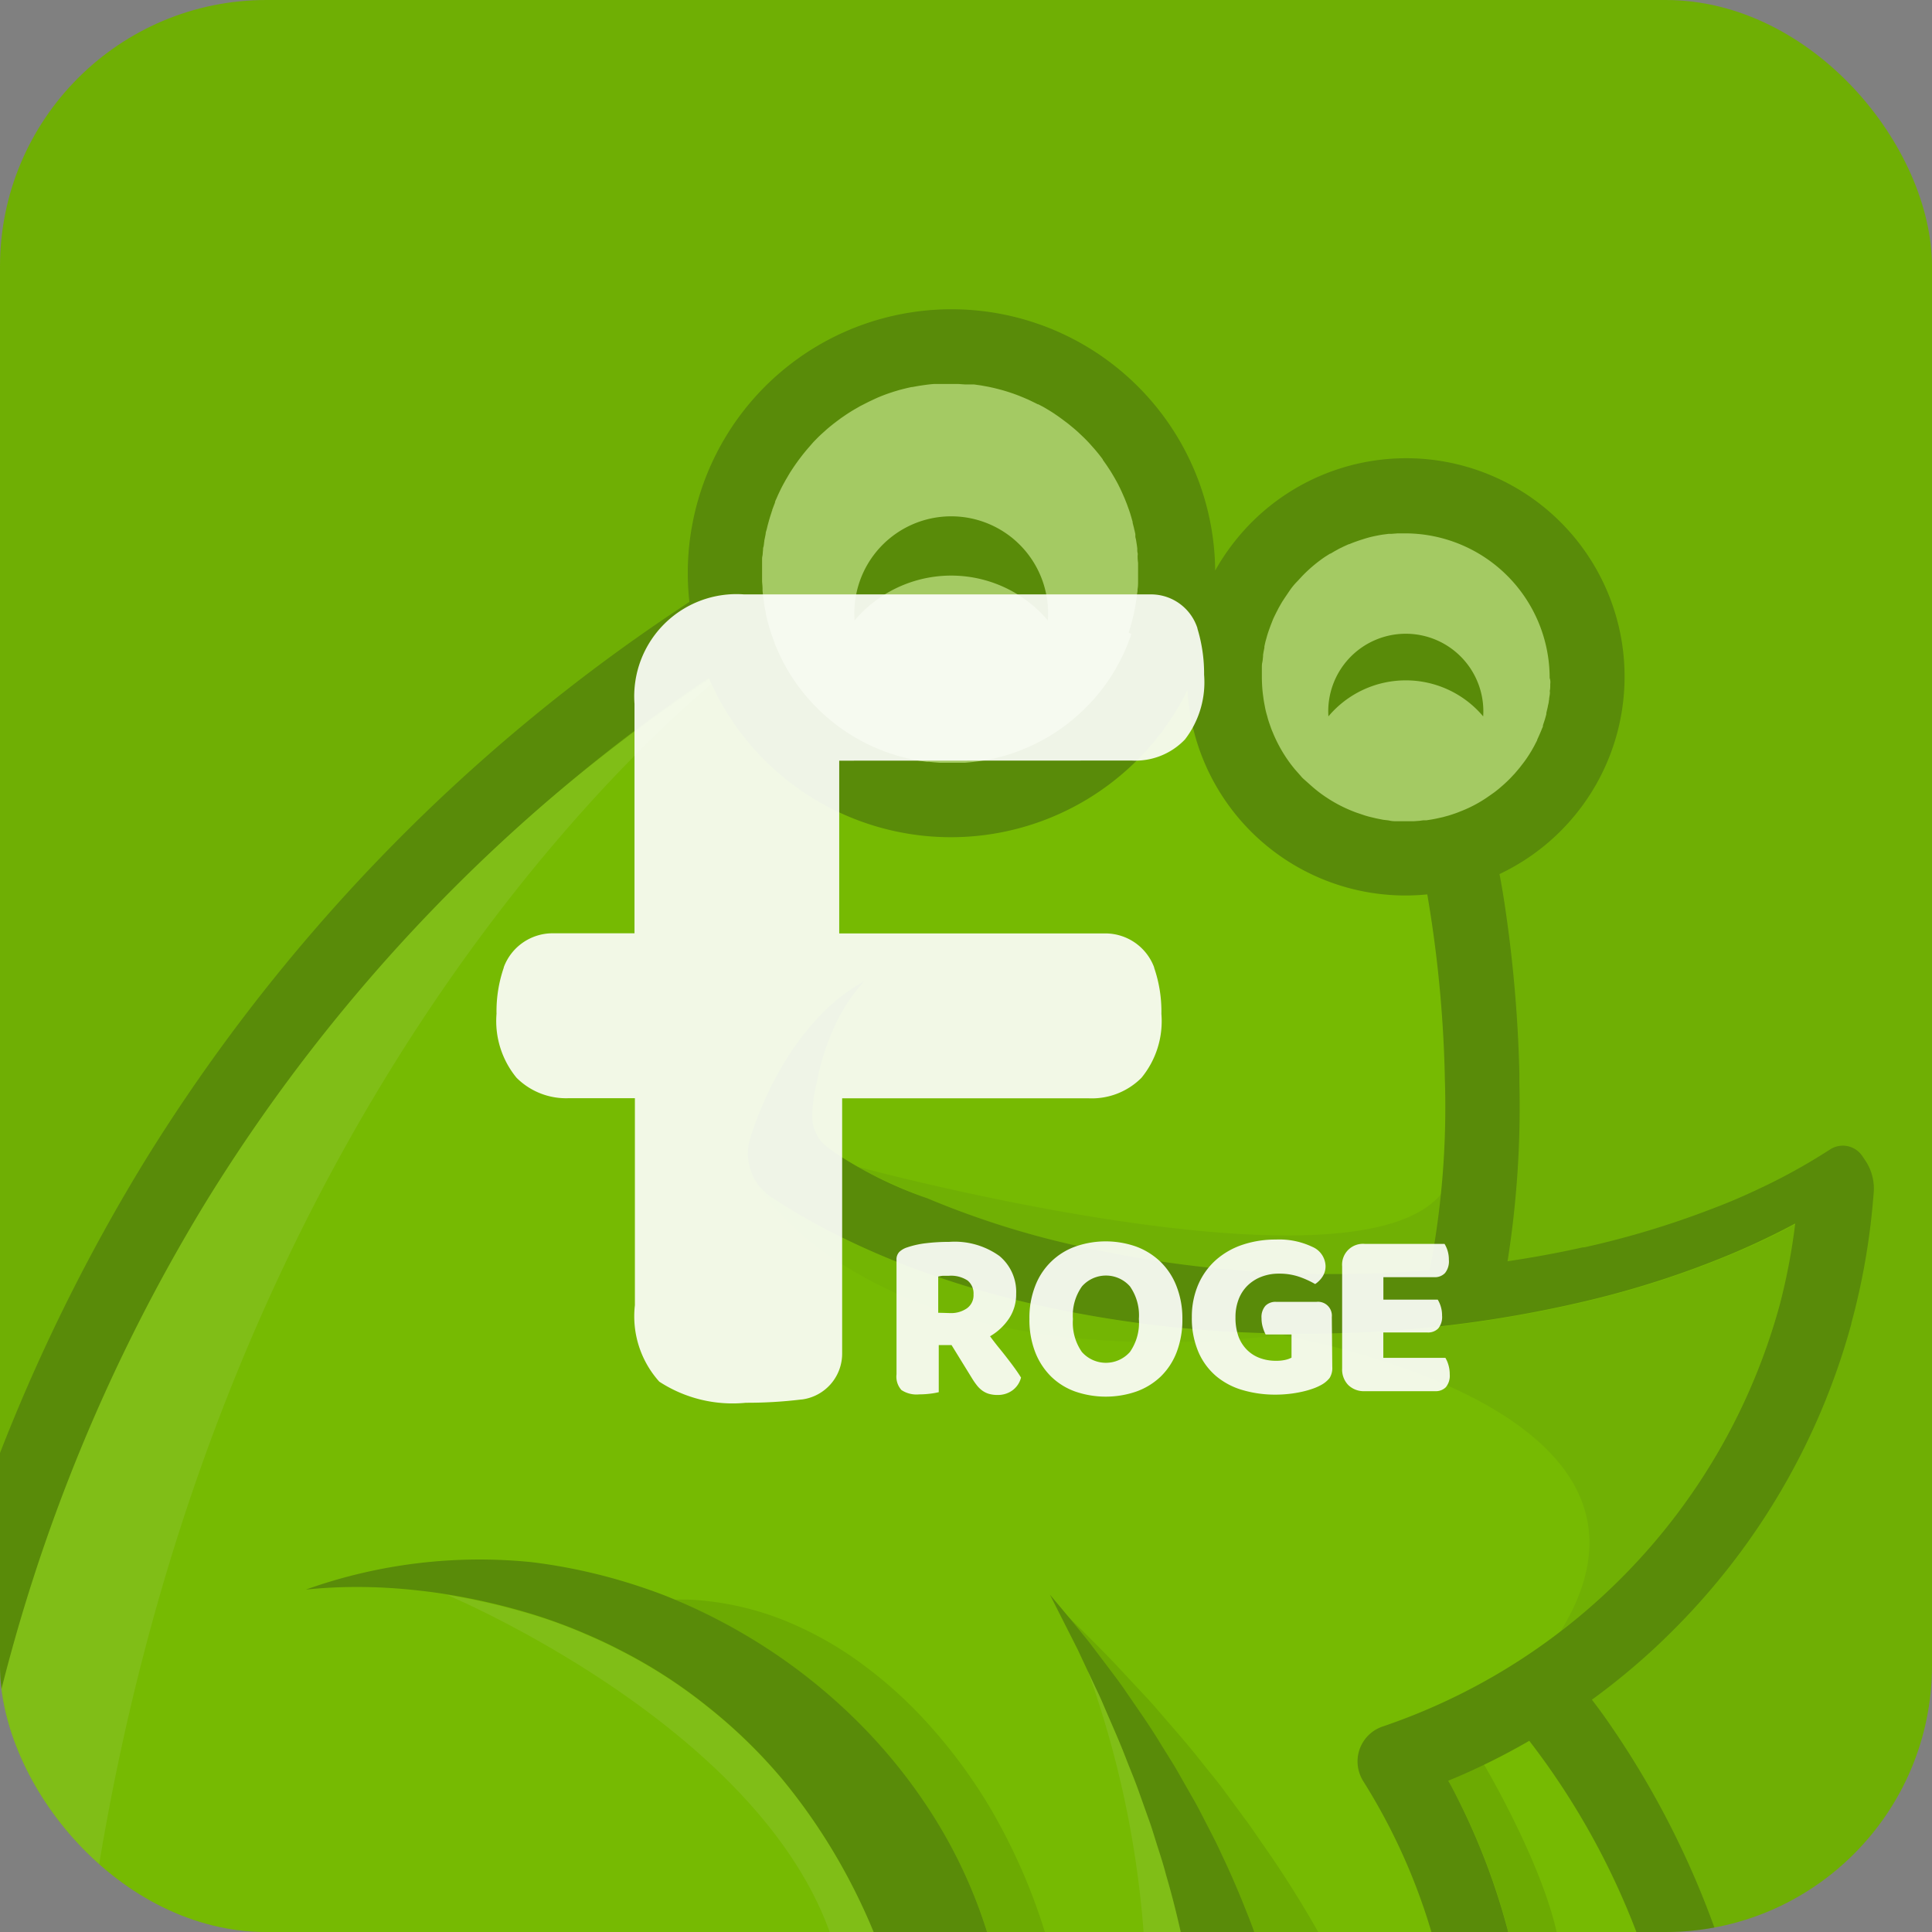
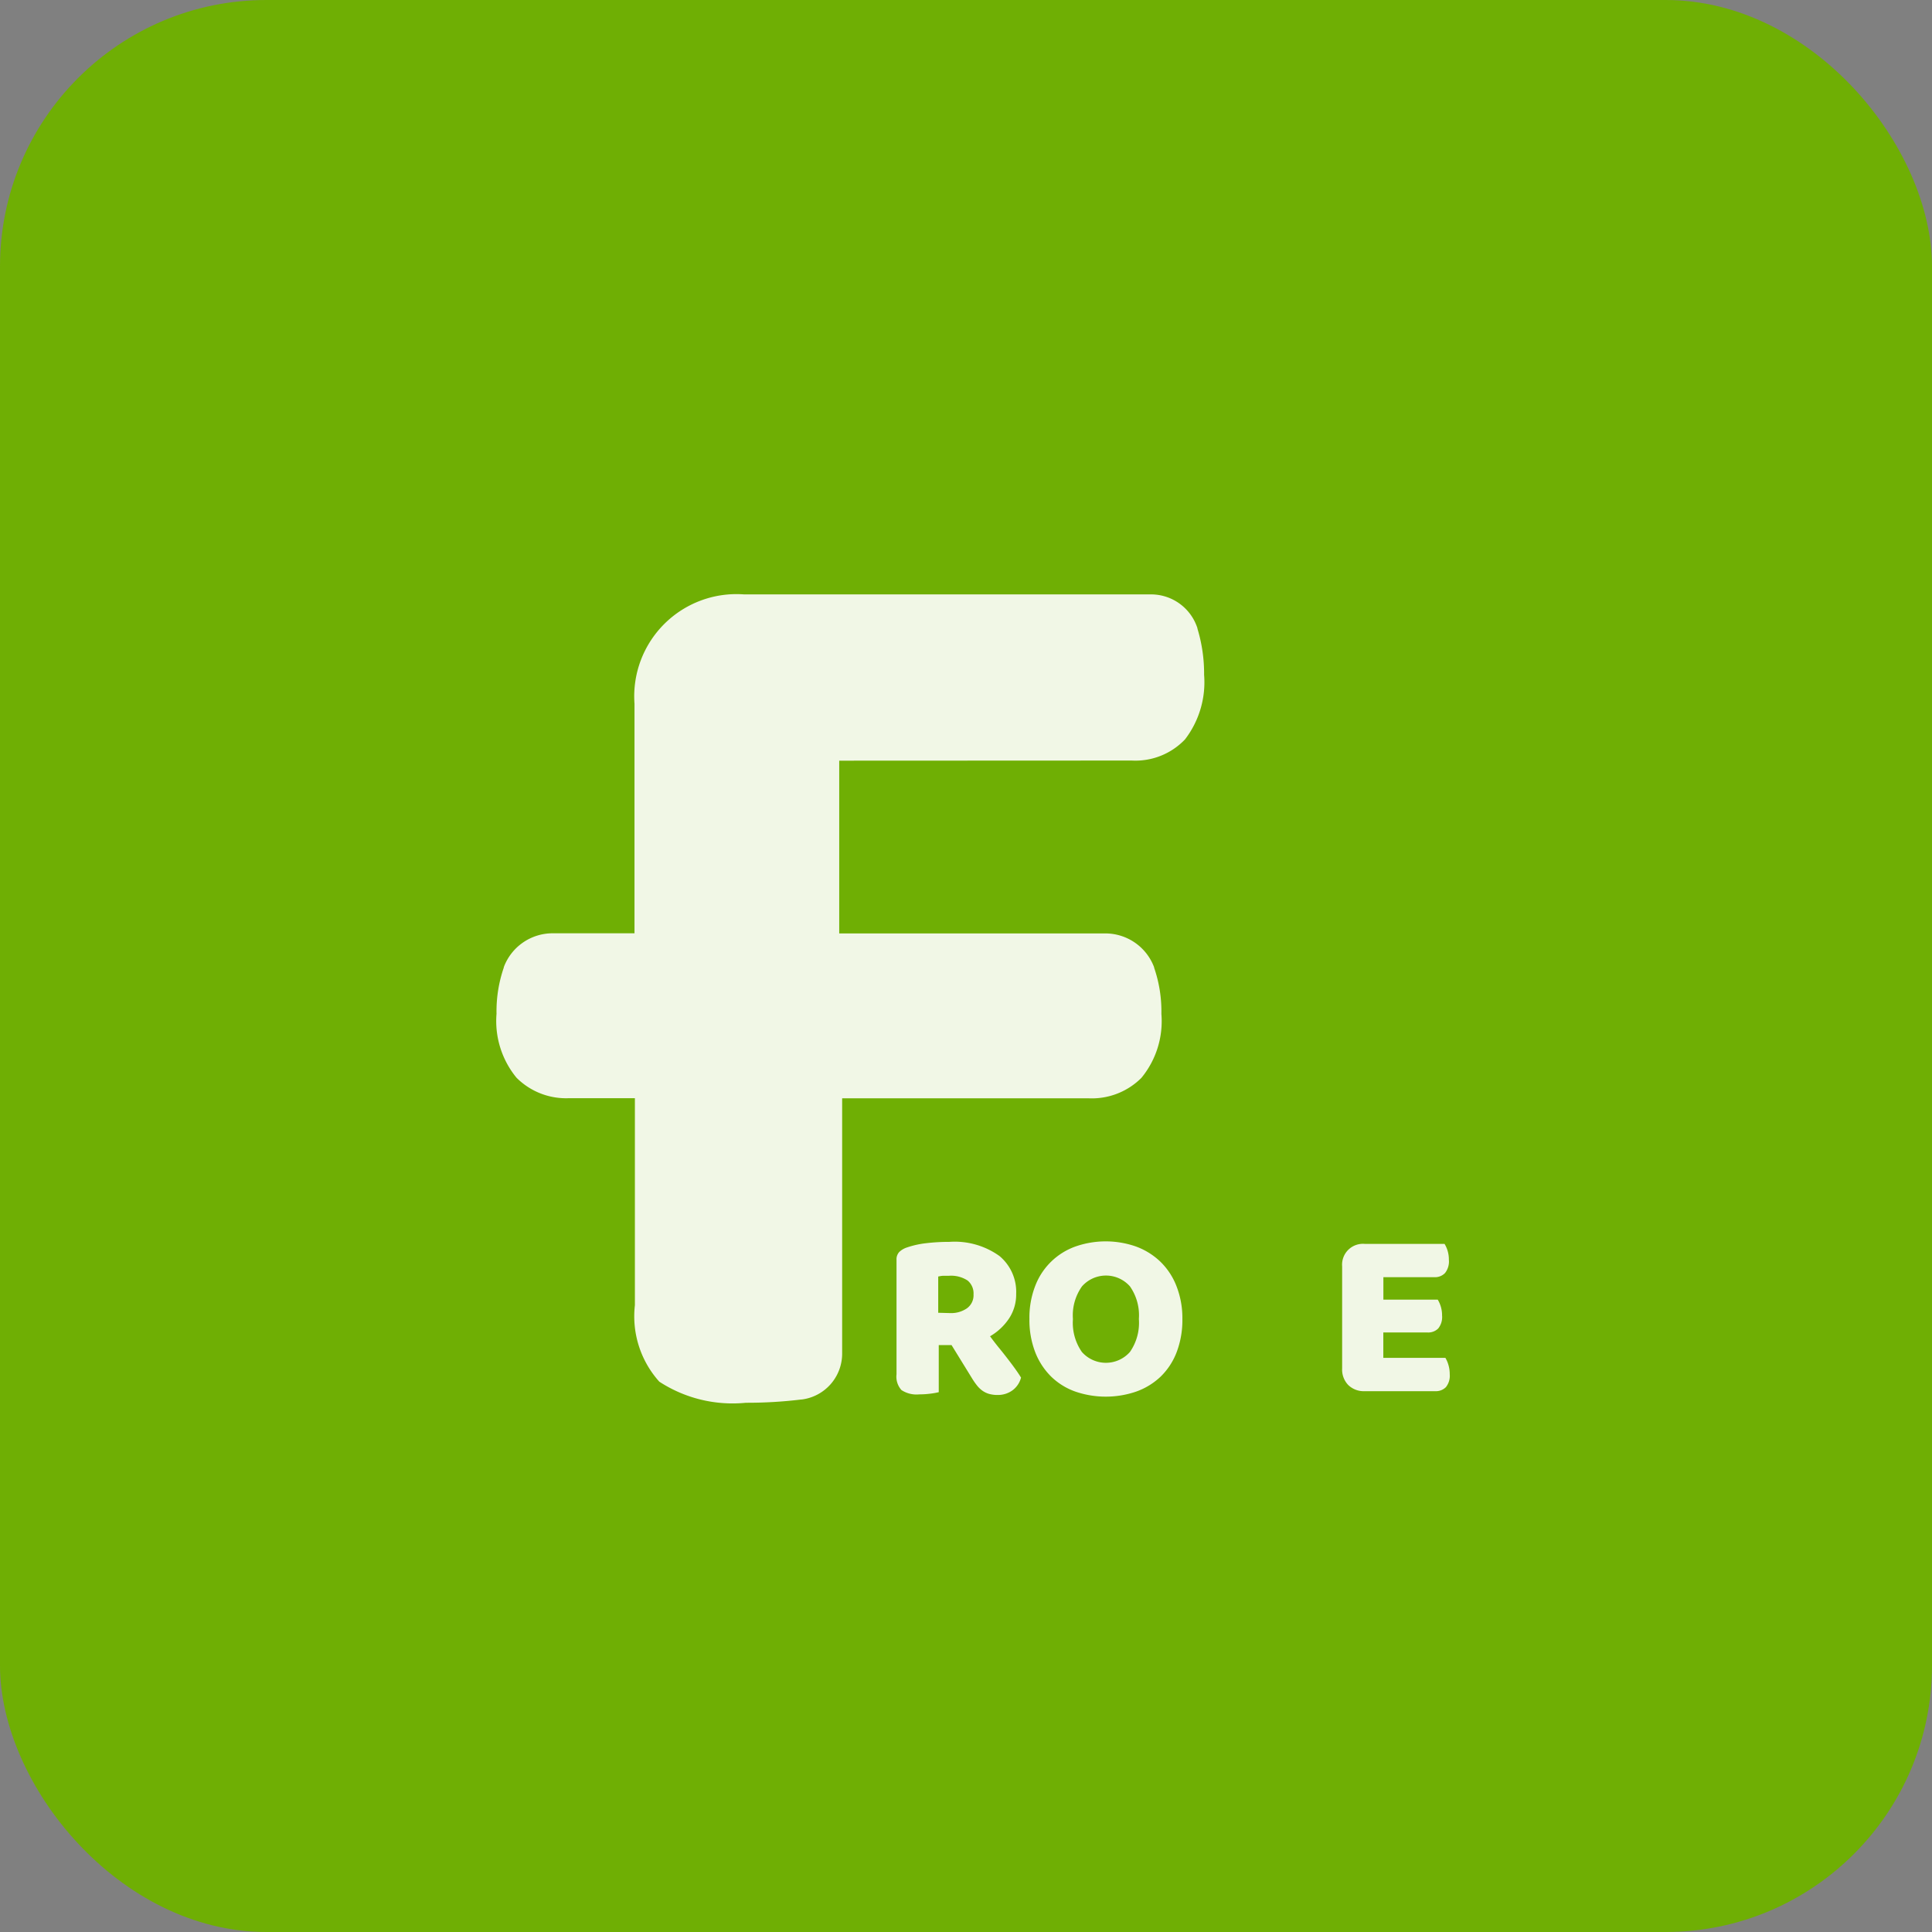
<svg xmlns="http://www.w3.org/2000/svg" width="29" height="29">
  <rect width="100%" height="100%" fill="#808080" stroke="none" />
  <defs>
    <clipPath id="a">
-       <rect data-name="Прямоугольник 44" width="29" height="29" rx="4" transform="translate(88.305 112.003)" fill="#6faf04" />
-     </clipPath>
+       </clipPath>
  </defs>
  <g transform="translate(-88.305 -112.003)">
    <rect data-name="Прямоугольник 41" width="29" height="29" rx="4" transform="translate(88.305 112.003)" fill="#6faf04" />
    <circle data-name="Эллипс 18" cx="12.072" cy="12.072" r="12.072" transform="translate(90.841 114.901)" fill="#6faf04" />
    <g data-name="Группа масок 5">
      <g data-name="Сгруппировать 2952" opacity=".4" clip-path="url(#a)">
        <g data-name="Сгруппировать 2951" transform="translate(87.22 117.467)">
          <path data-name="Контур 49" d="M0 24.574h26.326a12.753 12.753 0 00-2.3-4.419s4.72-4.771 4.415-7.545c-.066-.606-5.218 1.774-5.218 1.521 0-2.538-.5-6.532-.5-6.532a9.461 9.461 0 00-3.452-3.562 7.378 7.378 0 00-6.452 0q-.353.213-.7.437A26.629 26.629 0 000 24.574z" fill="#80ca01" />
          <circle data-name="Эллипс 15" cx="3.147" cy="3.147" transform="translate(12.263)" fill="#f2f2f2" r="3.147" />
          <circle data-name="Эллипс 16" cx="2.505" cy="2.505" transform="translate(19.867 2.394)" fill="#f2f2f2" r="2.505" />
          <path data-name="Контур 50" d="M0 24.573h2.29c1.549-14 9.875-20.093 9.875-20.093l-.053-.007A26.629 26.629 0 000 24.573z" fill="#fff" opacity=".2" />
          <g data-name="Сгруппировать 2950">
-             <path data-name="Контур 51" d="M20.145 5.445a1.614 1.614 0 01-.049-.155q.021.079.049.155z" fill="#f7f9f4" />
            <path data-name="Контур 52" d="M20.096 5.29a1.614 1.614 0 00.049.155q-.028-.076-.049-.155z" fill="#345707" />
          </g>
          <path data-name="Контур 53" d="M14.91 25.273l-.162.023c0-.007 0-.015-.005-.023z" fill="#345707" />
          <path data-name="Контур 54" d="M11.204 18.548a8.681 8.681 0 011.2.613 8.5 8.5 0 011.43 1.1 8.126 8.126 0 011.173 1.4 7.478 7.478 0 011.064 2.506h.868a8.889 8.889 0 00-.964-2.447 7.836 7.836 0 00-.922-1.268 6.631 6.631 0 00-1.075-.973 5.3 5.3 0 00-1.174-.641 4.45 4.45 0 00-1.217-.281 3.026 3.026 0 00-.383-.009z" opacity=".2" />
-           <path data-name="Контур 55" d="M17.079 18.764l.562.824.269.417c.088.139.182.275.264.416.17.281.345.558.5.842.08.141.163.28.239.423l.227.427c.078.141.145.286.216.429s.142.285.205.43a15.864 15.864 0 01.499 1.195h1.148c-.1-.215-.222-.425-.338-.634a16.317 16.317 0 00-.82-1.299c-.098-.139-.191-.282-.295-.418l-.3-.409c-.1-.136-.212-.266-.317-.4-.207-.268-.435-.522-.655-.779-.109-.129-.226-.252-.342-.376l-.346-.371a37.243 37.243 0 00-.716-.717z" opacity=".2" />
          <path data-name="Контур 56" d="M23.359 21.02s1.261 2.132 1.146 3.145h-.638a9.851 9.851 0 00-1.042-2.9z" opacity=".2" />
        </g>
        <path data-name="Линия 57" fill="none" d="M116.448 129.634l-1.18.71" />
        <path data-name="Контур 58" d="M116.297 129.412l-.038-.056a.352.352 0 00-.483-.1 8.89 8.89 0 01-.86.491c-.3.149-.6.283-.911.4a13.346 13.346 0 01-1.918.579h-.022c-.374.084-.752.153-1.131.209a14.887 14.887 0 00.177-2.695v-.138a20.33 20.33 0 00-.239-2.645c-.02-.124-.04-.235-.059-.334a3.278 3.278 0 10-4.012-4.945 3.214 3.214 0 00-.256.39 3.827 3.827 0 00-.038-.514 3.958 3.958 0 00-7.809-.185 3.92 3.92 0 00-.069.736 3.979 3.979 0 00.024.432l-.126.085a26.941 26.941 0 00-8.056 8.32 27.537 27.537 0 00-3.293 7.982v.019a31.286 31.286 0 00-.753 4.686l-.052.6h28.213l-.207-.709a13.371 13.371 0 00-2.017-4.287q-.08-.11-.162-.217.322-.234.624-.492c.182-.155.357-.315.527-.483a10.352 10.352 0 002.743-4.666v-.008a10.418 10.418 0 00.326-1.843l.011-.133a.76.76 0 00-.134-.479zm-4.722-7.143v.024c0 .008 0 .046-.005.069s0 .022 0 .033c0 .028-.006.056-.01.083s0 .027-.006.04c0 .03-.01.06-.016.089v.005l-.022.094v.017c-.008.03-.016.061-.026.092l-.025.076v.011c0 .011-.007.022-.012.033s-.013.035-.021.052l-.019.044-.034.075v.007l-.046.089-.041.073-.015.024c-.014.024-.029.046-.044.069s-.047.068-.072.1-.041.054-.063.08l-.058.068-.021.022a1.8 1.8 0 01-.116.117l-.011.01-.03.027-.058.05c-.02.016-.049.04-.074.058l-.058.041-.058.04a1.962 1.962 0 01-.32.174l-.044.018-.07.028-.036.013-.06.02-.035.011-.088.024-.1.022a1.749 1.749 0 01-.1.018l-.044.007h-.035c-.024 0-.049.006-.074.008l-.08.006h-.259c-.032 0-.063 0-.1-.008s-.072-.009-.108-.015l-.1-.02-.1-.024a1.185 1.185 0 01-.1-.03l-.1-.034a2.136 2.136 0 01-.406-.2l-.058-.038a1.98 1.98 0 01-.215-.168l-.1-.089c-.036-.031-.039-.039-.058-.06l-.083-.094a2.09 2.09 0 01-.115-.152 2.156 2.156 0 01-.22-.41.901.901 0 01-.03-.078c-.018-.051-.036-.1-.049-.155a1.237 1.237 0 01-.037-.153c-.007-.037-.014-.072-.019-.109l-.01-.073a2.232 2.232 0 01-.015-.252v-.132c0-.043 0-.062.007-.093s.007-.058.011-.087v-.022c.006-.037.012-.072.02-.108v-.02l.016-.072.018-.064c.01-.038.023-.077.036-.114l.027-.074.026-.066c.008-.022.019-.044.029-.065l.029-.059a.1.1 0 01.006-.011l.028-.055.035-.061c.012-.02.018-.032.029-.047l.019-.03.084-.124a.982.982 0 01.115-.138l.058-.063a2.179 2.179 0 01.352-.3l.079-.05h.007l.064-.038.037-.02a.506.506 0 01.058-.03l.036-.018.077-.035h.007c.033-.014.066-.027.1-.039s.059-.021.089-.03l.022-.007a1.583 1.583 0 01.192-.05c.035-.007.07-.014.106-.019l.085-.011h.045l.089-.007h.111a2.172 2.172 0 012.171 2.171.186.186 0 01.009.089zm-6.288-.749l-.011.032c0 .01-.008.021-.011.031a2.568 2.568 0 01-.1.243l-.029.059-.017.034-.029.054a2.66 2.66 0 01-.066.116l-.007.013q-.033.054-.069.106a3.013 3.013 0 01-.077.109c-.022.03-.046.061-.07.089a2.1 2.1 0 01-.116.134c-.021.024-.044.046-.066.069l-.014.014-.03.03-.069.065-.027.024-.087.075-.044.035a2.069 2.069 0 01-.109.082l-.057.039-.057.038-.019.012-.052.032-.074.043-.065.035a2.507 2.507 0 01-.165.08l-.052.022-.076.031-.069.026-.05.018c-.022.008-.044.016-.066.021l-.047.015-.052.014-.036.01-.065.016-.037.008-.066.013-.063.012h-.01l-.06.01-.09.011c-.04.005-.081.009-.121.012h-.383l-.077-.006-.081-.008h-.032l-.092-.013h-.005l-.1-.018-.091-.02-.06-.015-.072-.019a2.805 2.805 0 01-.13-.041l-.08-.028-.064-.025-.052-.021a2.685 2.685 0 01-.188-.088l-.037-.019-.038-.021-.045-.025-.065-.038-.091-.058-.076-.052a3.115 3.115 0 01-.109-.082l-.075-.061-.038-.032-.037-.033-.013-.011-.013-.013-.05-.048-.058-.058a1.657 1.657 0 01-.057-.06 2.8 2.8 0 01-.3-.391 2.692 2.692 0 01-.16-.287l-.046-.1a4.3 4.3 0 01-.043-.1v-.007l-.036-.1c-.006-.016-.013-.033-.018-.05l-.016-.05-.008-.027-.021-.075-.01-.038c-.007-.029-.015-.058-.021-.088v-.013l-.006-.032c-.007-.029-.012-.058-.017-.087l-.018-.124-.01-.1v-.031c0-.037-.005-.073-.007-.11v-.318c0-.026 0-.042.005-.063s.005-.052.008-.077 0-.039.007-.058.008-.056.013-.083c0-.016.005-.032.008-.048l.013-.066c0-.022.009-.044.015-.066l.013-.055.019-.069c.012-.044.026-.089.041-.132 0-.01.006-.018.01-.027a.043.043 0 010-.01l.023-.061.02-.052a.038.038 0 010-.009.348.348 0 01.016-.038l.028-.064.037-.078c.025-.052.052-.1.081-.152l.044-.075c.016-.026.021-.036.033-.053.038-.06.078-.117.12-.174l.041-.054c.029-.037.058-.073.089-.109l.087-.1.048-.049c.032-.033.065-.064.1-.095l.051-.046a2.875 2.875 0 01.16-.128l.055-.041.057-.039c.057-.039.115-.075.175-.109l.05-.029.019-.01.114-.058.1-.047.022-.01a2.376 2.376 0 01.209-.08l.049-.016.08-.024.054-.014.069-.017.059-.013h.01l.1-.018.067-.01c.052-.007.1-.014.159-.018h.373l.1.007h.132l.1.014.111.02.083.018.06.015a2.645 2.645 0 01.346.113l.051.021.025.011a.984.984 0 01.067.03l.074.036.038.019h.007l.067.035.032.018.067.04c.022.014.063.039.094.061l.013.009c.026.017.05.035.075.053l.1.075.073.06.038.032.038.034.016.015.062.059c.044.042.086.086.126.132l.034.038c.047.053.091.109.134.166v.006l.049.069.019.028.046.07a3.492 3.492 0 01.096.164c.015.028.021.038.03.058.016.03.03.061.044.091l.044.1.035.088.032.089c.011.031.021.063.03.094l.023.081v.013l.022.086c0 .01.005.02.007.03l.012.055a.105.105 0 010 .013.2.2 0 010 .021c0 .017.007.034.01.051.007.043.014.086.019.129v.021c0 .007 0 .032.005.048s0 .033 0 .049q0 .048.007.1v.272c0 .042 0 .083-.008.124 0 .018 0 .038-.005.055-.005.049-.012.1-.02.148l-.011.066-.013.066a1.83 1.83 0 01-.03.128l-.027.1-.027.088zm5.8 20.113a10.128 10.128 0 00-.885-2.6c-.05-.1-.1-.2-.158-.3a10.214 10.214 0 001.216-.6 11.282 11.282 0 011.827 3.5zm3.927-10.027a9.251 9.251 0 01-5.211 6.024q-.363.159-.745.289a.553.553 0 00-.369.61.584.584 0 00.023.092.573.573 0 00.055.117 9.071 9.071 0 011.185 2.891h-2.627a7.3 7.3 0 00-.307-.922c-.118-.3-.242-.59-.379-.875-.065-.145-.138-.285-.21-.424s-.142-.282-.222-.418l-.233-.409c-.079-.136-.164-.266-.246-.4-.161-.268-.342-.522-.518-.779-.086-.129-.181-.252-.274-.376l-.281-.371c-.193-.242-.392-.48-.59-.715l.417.824.147.314.047.1.072.154c.042.087.083.173.12.263.12.281.246.558.353.842.055.141.114.28.165.423l.152.427c.053.141.094.286.14.429s.092.285.129.43c.085.287.157.576.222.863.045.207.083.413.121.619h-2.862a7.452 7.452 0 00-1.064-2.507 8.118 8.118 0 00-1.173-1.4 8.5 8.5 0 00-1.43-1.1 8.69 8.69 0 00-1.2-.613q-.2-.084-.412-.156a8.368 8.368 0 00-1.719-.4 7.756 7.756 0 00-3.393.411 7.441 7.441 0 01.768-.039 8.174 8.174 0 01.894.05q.229.024.455.061a9.729 9.729 0 011.13.253 7.768 7.768 0 01.94.335q.271.114.531.249a7.532 7.532 0 011.311.847 7.751 7.751 0 011.106 1.071 8.873 8.873 0 01.866 1.25 9.169 9.169 0 01.75 1.687H87.576a29.919 29.919 0 01.665-3.9v-.019a26.433 26.433 0 013.165-7.68 25.793 25.793 0 017.538-7.851 3.957 3.957 0 007.185.183 3.277 3.277 0 003.6 3.068 18.618 18.618 0 01.263 2.721v.027a12.891 12.891 0 01-.227 2.895h-.018c-.555.044-1.111.061-1.667.055a17.327 17.327 0 01-3.973-.509 13.177 13.177 0 01-1.882-.627 6.142 6.142 0 01-1.4-.692l-.1-.075a.575.575 0 01-.229-.458 2.2 2.2 0 01.063-.49v-.005l.019-.089a3.608 3.608 0 01.278-.825 2.6 2.6 0 01.418-.622 2.783 2.783 0 00-.677.531 4.112 4.112 0 00-.531.708 5.17 5.17 0 00-.393.812c-.038.1-.074.2-.105.3a.731.731 0 00-.036.216.791.791 0 00.357.675 9.7 9.7 0 00.948.548c.323.164.653.31.987.442a14.167 14.167 0 002.046.624 17.862 17.862 0 003.555.427q.326.009.652.005a18.263 18.263 0 004.183-.526 14.022 14.022 0 002.013-.663c.332-.139.66-.294.979-.465a9.113 9.113 0 01-.238 1.239z" fill="#375411" />
        <path data-name="Контур 59" d="M115.262 130.375a9.24 9.24 0 01-3.532 6.114c1.881-3.046-2.9-4.2-4.186-4.445l.141-.016h.4a18.261 18.261 0 004.183-.526 14.021 14.021 0 002.013-.663c.334-.139.664-.293.981-.464z" fill="#375411" opacity=".2" />
        <path data-name="Контур 60" d="M109.945 129.915s-.024.293-.06.585a.058.058 0 010 .016 5.636 5.636 0 01-.109.559c-.561.044-1.123.062-1.686.056a17.321 17.321 0 01-3.973-.509 13.175 13.175 0 01-1.882-.627 8.772 8.772 0 01-1.073-.483s7.481 2.032 8.783.403z" fill="#375411" opacity=".2" />
        <path data-name="Контур 61" d="M107.545 132.044c-6.469.714-7.986-2.444-7.986-2.444h.035a.8.8 0 00.306.38 9.653 9.653 0 00.948.548c.323.164.653.31.987.442a14.159 14.159 0 002.046.624 17.852 17.852 0 003.554.427z" fill="#375411" opacity=".1" />
        <path data-name="Контур 62" d="M108.245 122.756a1.164 1.164 0 112.323 0 1.518 1.518 0 00-2.323 0z" fill="#375411" />
        <path data-name="Контур 63" d="M101.133 121.315a1.454 1.454 0 112.9 0 1.9 1.9 0 00-2.9 0z" fill="#375411" />
        <path data-name="Контур 64" d="M101.655 141.632h-.722c-.679-3.5-5.916-5.688-5.916-5.688a9.739 9.739 0 011.13.253q.358.1.7.235c.081.031.161.063.24.1q.271.114.531.249a7.537 7.537 0 011.311.847 7.736 7.736 0 011.106 1.071 8.878 8.878 0 01.866 1.25 9.187 9.187 0 01.754 1.683z" fill="#fff" opacity=".2" />
        <path data-name="Контур 65" d="M105.505 141.633a14.9 14.9 0 00-.871-4.548l.046.1c.064.139.133.275.191.416.12.281.246.558.354.842.055.141.114.281.165.423l.152.427c.053.141.094.286.14.429s.092.285.129.43a13.524 13.524 0 01.343 1.483z" fill="#fff" opacity=".2" />
      </g>
    </g>
    <g data-name="Сгруппировать 3058" opacity=".9" fill="#fff">
      <path data-name="Контур 269" d="M105.292 123.419a1.027 1.027 0 00.8-.317 1.408 1.408 0 00.287-.97 2.318 2.318 0 00-.1-.693v-.006a.732.732 0 00-.7-.508h-6.107a1.535 1.535 0 00-1.643 1.643v3.444h-1.227a.782.782 0 00-.735.509v.006a2.016 2.016 0 00-.109.693 1.339 1.339 0 00.3.96 1.051 1.051 0 00.792.307h.985v3.107a1.467 1.467 0 00.366 1.148 2.013 2.013 0 001.3.317 6.741 6.741 0 00.831-.049h.008a.694.694 0 00.606-.689v-3.832h3.7a1.051 1.051 0 00.792-.307 1.339 1.339 0 00.3-.96 2.014 2.014 0 00-.109-.693v-.006a.782.782 0 00-.735-.509h-3.992v-2.593z" />
      <g data-name="Сгруппировать 3057">
        <path data-name="Контур 270" d="M103.558 131.426a.652.652 0 01-.107.368.863.863 0 01-.285.267q.069.094.14.181t.132.167q.062.08.111.149t.082.123a.342.342 0 01-.132.194.369.369 0 01-.216.067.465.465 0 01-.138-.018.335.335 0 01-.1-.051.412.412 0 01-.08-.08 1.029 1.029 0 01-.069-.1l-.308-.5h-.192v.707a1.025 1.025 0 01-.123.022 1.326 1.326 0 01-.17.011.411.411 0 01-.267-.065.3.3 0 01-.074-.236v-1.719a.16.16 0 01.042-.118.3.3 0 01.114-.067 1.36 1.36 0 01.287-.064 2.9 2.9 0 01.348-.02 1.153 1.153 0 01.754.212.7.7 0 01.251.57zm-.99.287a.417.417 0 00.25-.071.241.241 0 00.1-.209.251.251 0 00-.089-.209.452.452 0 00-.281-.071h-.082c-.026 0-.051.006-.078.011v.544z" />
        <path data-name="Контур 271" d="M106.053 131.802a1.354 1.354 0 01-.087.5 1.015 1.015 0 01-.241.366 1.032 1.032 0 01-.365.223 1.409 1.409 0 01-.914 0 1 1 0 01-.363-.225 1.048 1.048 0 01-.239-.366 1.341 1.341 0 01-.087-.5 1.315 1.315 0 01.089-.5 1.009 1.009 0 01.606-.588 1.377 1.377 0 01.9 0 1.051 1.051 0 01.364.223 1.025 1.025 0 01.245.365 1.315 1.315 0 01.092.502zm-.653 0a.758.758 0 00-.134-.49.48.48 0 00-.72 0 .75.75 0 00-.136.491.765.765 0 00.134.493.481.481 0 00.722 0 .765.765 0 00.134-.494z" />
-         <path data-name="Контур 272" d="M108.303 132.52a.283.283 0 01-.04.167.413.413 0 01-.127.105.8.8 0 01-.127.056 1.372 1.372 0 01-.167.047 1.784 1.784 0 01-.19.031 1.814 1.814 0 01-.2.011 1.732 1.732 0 01-.49-.067 1.086 1.086 0 01-.4-.209.988.988 0 01-.267-.361 1.281 1.281 0 01-.1-.524 1.219 1.219 0 01.1-.5 1.053 1.053 0 01.268-.366 1.156 1.156 0 01.4-.225 1.552 1.552 0 01.493-.076 1.153 1.153 0 01.546.109.324.324 0 01.2.287.284.284 0 01-.047.163.389.389 0 01-.109.109 1.378 1.378 0 00-.228-.105.911.911 0 00-.315-.051.716.716 0 00-.265.047.613.613 0 00-.207.132.576.576 0 00-.134.207.738.738 0 00-.047.27.829.829 0 00.045.287.557.557 0 00.127.2.534.534 0 00.192.123.688.688 0 00.245.042.6.6 0 00.14-.014.379.379 0 00.092-.033v-.348h-.388a.574.574 0 01-.042-.105.466.466 0 01-.02-.138.255.255 0 01.06-.189.212.212 0 01.154-.058h.613a.208.208 0 01.228.228z" />
        <path data-name="Контур 273" d="M108.542 132.792a.333.333 0 01-.091-.247v-1.534a.313.313 0 01.337-.337h1.2a.439.439 0 01.045.1.45.45 0 01.02.138.279.279 0 01-.058.2.208.208 0 01-.16.062h-.765v.337h.816a.455.455 0 01.065.239.272.272 0 01-.058.194.212.212 0 01-.16.06h-.664v.381h.932a.443.443 0 01.045.105.486.486 0 01.02.141.272.272 0 01-.058.194.212.212 0 01-.16.06h-1.059a.333.333 0 01-.247-.093z" />
      </g>
    </g>
  </g>
</svg>